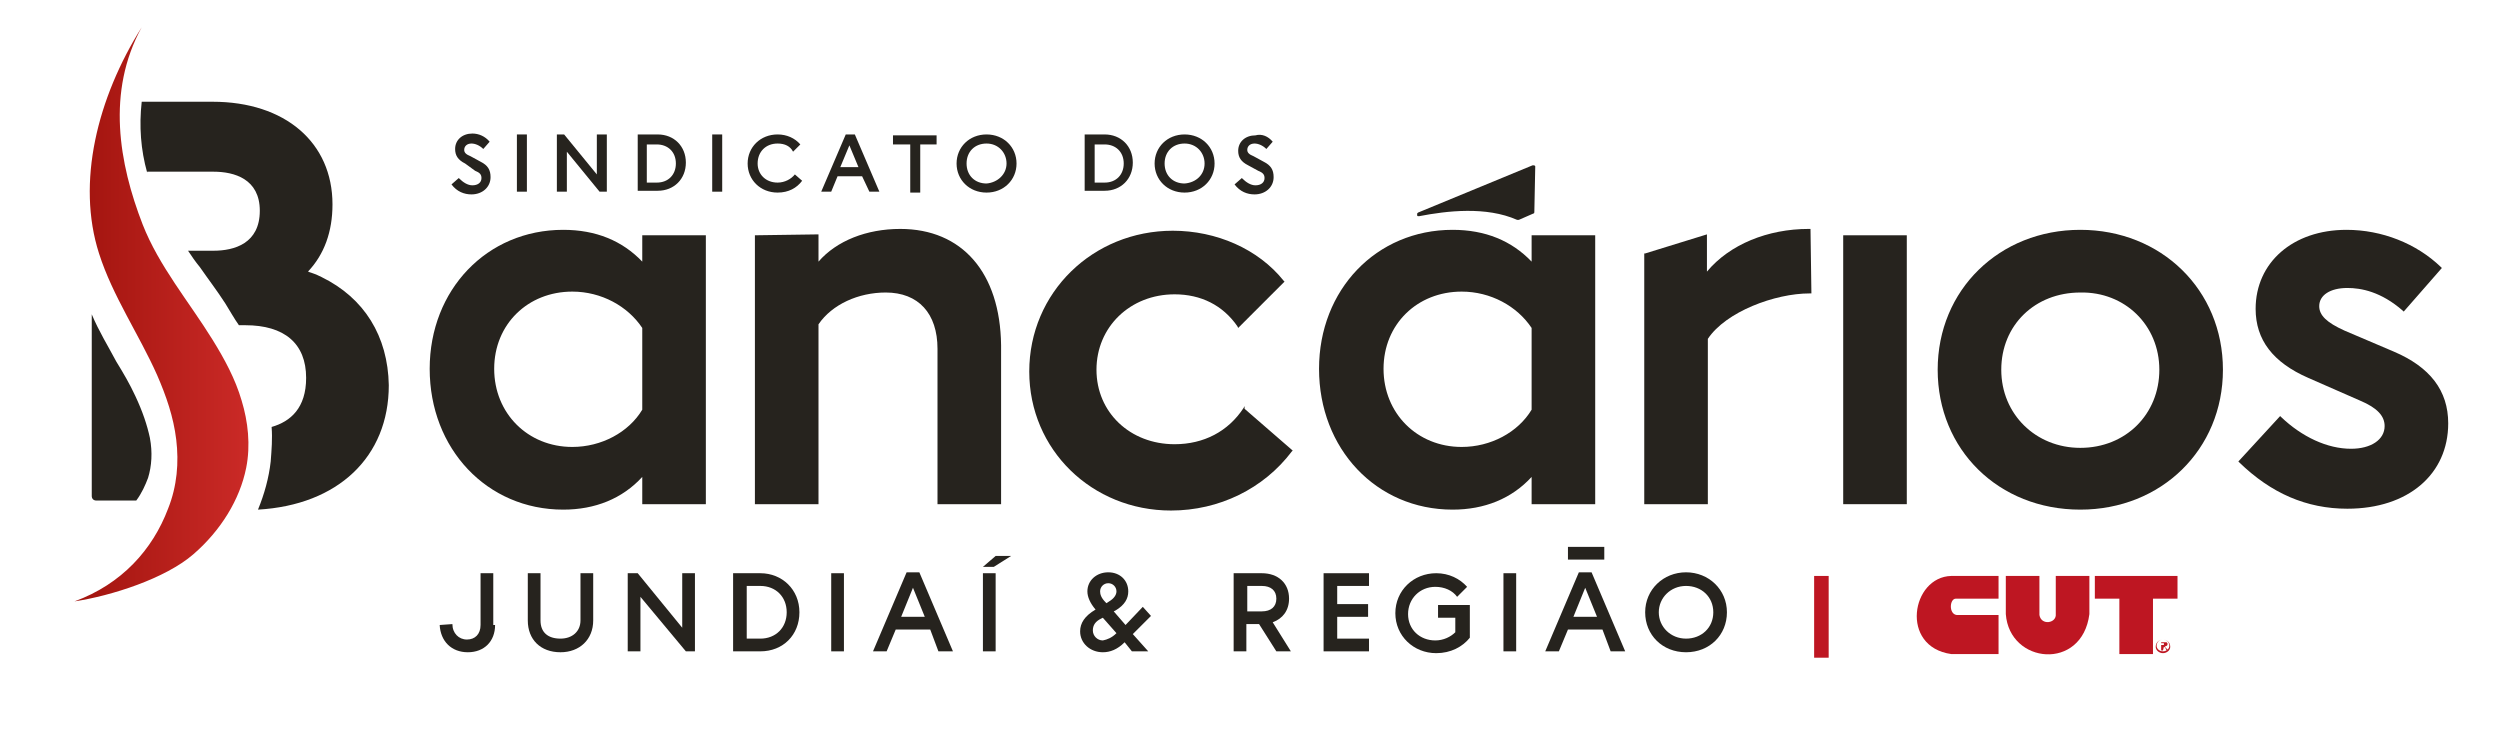
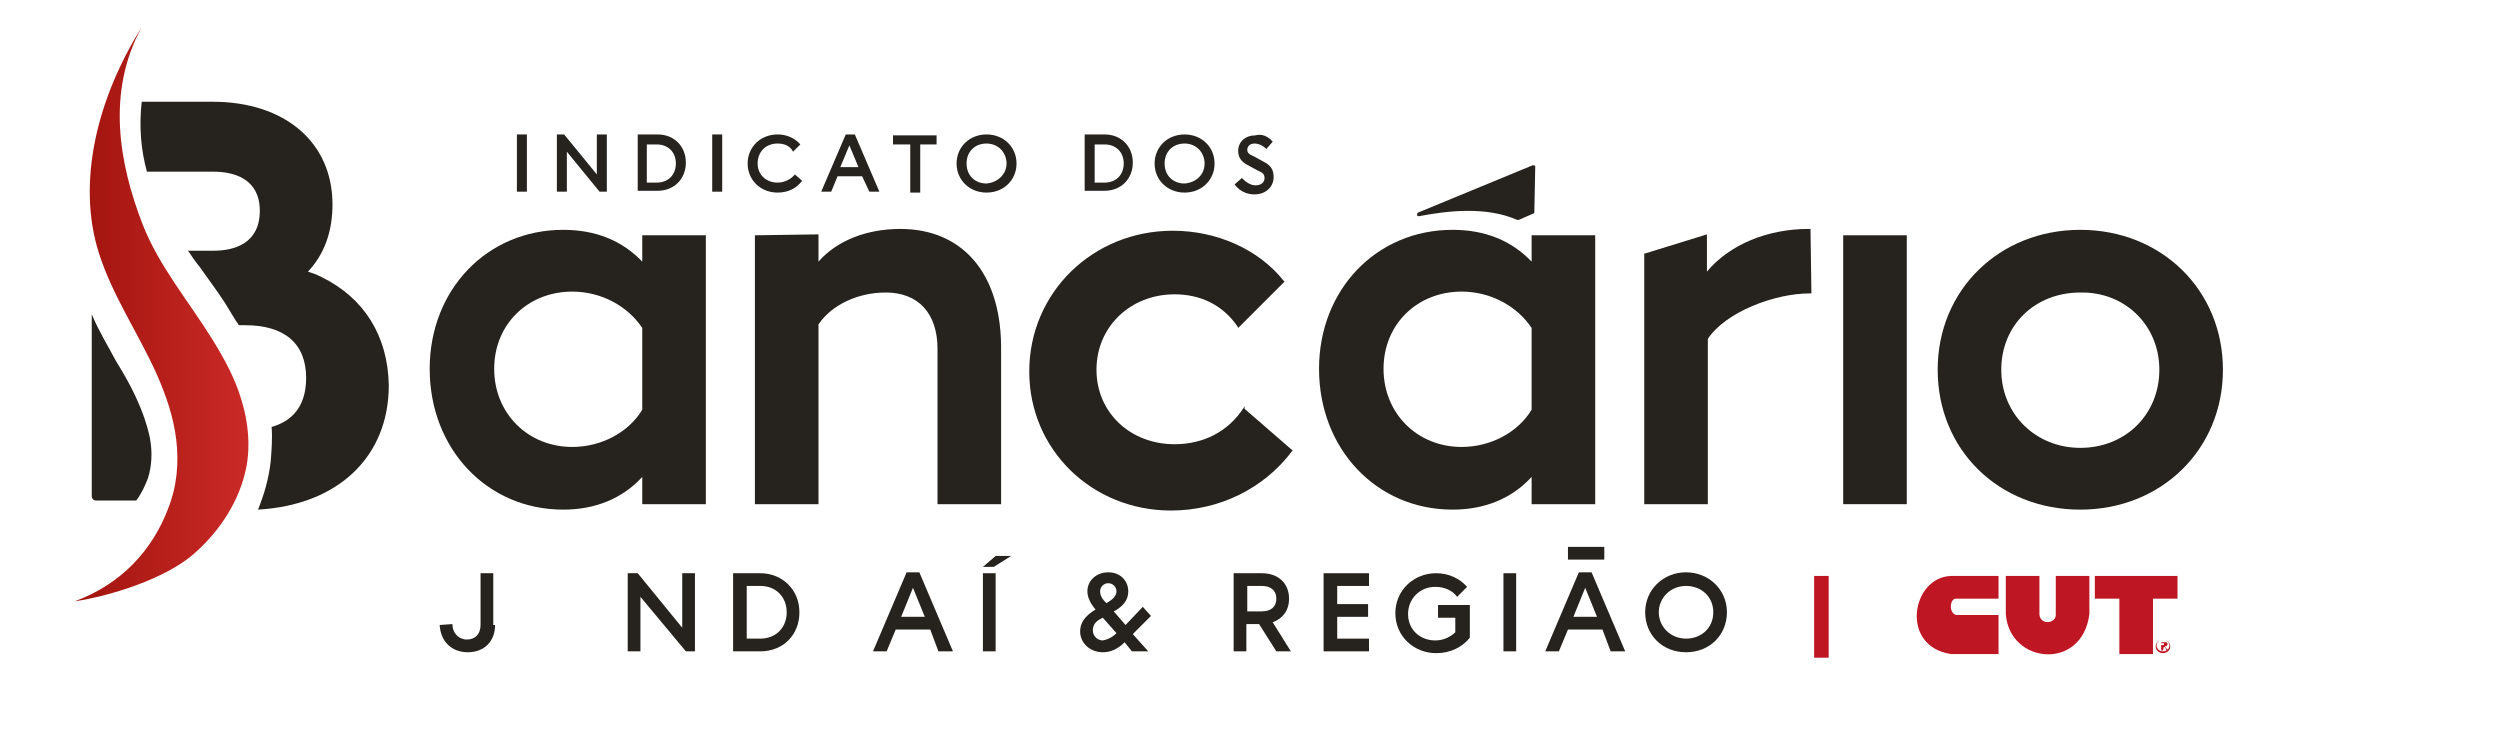
<svg xmlns="http://www.w3.org/2000/svg" id="Camada_1" x="0px" y="0px" viewBox="0 0 275.2 80.7" style="enable-background:new 0 0 275.2 80.7;" xml:space="preserve">
  <style type="text/css">	.st0{fill:#26231E;}	.st1{fill-rule:evenodd;clip-rule:evenodd;fill:#BE1622;}	.st2{fill:#BE1622;}	.st3{fill:url(#SVGID_1_);}</style>
  <g>
    <g>
      <g>
        <path class="st0" d="M168.9,18.2c0,0-0.1,0-0.2,0l-12.6,5.2c0,0-0.1,0.1-0.1,0.1c0,0,0,0.1,0,0.1l0,0.1c0,0.1,0.1,0.1,0.2,0.1    c3.1-0.6,7.4-1.1,10.8,0.4c0,0,0,0,0.1,0c0,0,0,0,0.1,0l1.6-0.7c0.1,0,0.1-0.1,0.1-0.2l0.1-5C169,18.3,169,18.3,168.9,18.2z" />
        <g>
          <path class="st0" d="M70.7,28.8c-2.2-2.3-5.1-3.5-8.7-3.5c-8.4,0-14.7,6.6-14.7,15.3c0,8.8,6.3,15.5,14.7,15.5     c3.5,0,6.5-1.2,8.7-3.6v3h7V25.9h-7V28.8z M70.7,36.1v9c-1.5,2.5-4.5,4.1-7.7,4.1c-4.9,0-8.6-3.7-8.6-8.6c0-4.9,3.7-8.5,8.6-8.5     C66.2,32.1,69.1,33.7,70.7,36.1z" />
          <path class="st0" d="M99.1,25.2c-3.7,0-7,1.3-9,3.6v-3l-7,0.1v29.6h7V35.7c1.5-2.2,4.4-3.5,7.4-3.5c3.6,0,5.7,2.3,5.7,6.2v17.1     h7V38C110.1,30,105.9,25.2,99.1,25.2z" />
          <path class="st0" d="M137,44.7l-0.1,0.2c-1.7,2.6-4.4,4-7.6,4c-4.9,0-8.6-3.5-8.6-8.2c0-4.7,3.7-8.3,8.6-8.3     c2.9,0,5.3,1.2,6.9,3.5l0.1,0.2l5-5l0.1-0.1l-0.1-0.1c-2.8-3.5-7.4-5.5-12.2-5.5c-8.8,0-15.8,6.8-15.8,15.5     c0,8.6,6.9,15.3,15.6,15.3c5.3,0,10.2-2.4,13.3-6.5l0.1-0.1l-5.3-4.6L137,44.7z" />
          <path class="st0" d="M168.6,28.8c-2.2-2.3-5.1-3.5-8.7-3.5c-8.4,0-14.7,6.6-14.7,15.3c0,8.8,6.3,15.5,14.7,15.5     c3.5,0,6.5-1.2,8.7-3.6v3h7V25.9h-7V28.8z M168.6,36.1v9c-1.5,2.5-4.5,4.1-7.7,4.1c-4.9,0-8.6-3.7-8.6-8.6     c0-4.9,3.7-8.5,8.6-8.5C164.1,32.1,167,33.7,168.6,36.1z" />
          <path class="st0" d="M199.1,25.2c-4.5,0-8.7,1.7-11.2,4.7v-4.1l-6.8,2.1l-0.1,0v27.6h7V37.3c2-3,7.4-5,11.2-5h0.2l-0.1-7.1     H199.1z" />
          <rect x="202.9" y="25.9" class="st0" width="7" height="29.6" />
          <path class="st0" d="M229,25.3c-8.9,0-15.7,6.6-15.7,15.4c0,8.8,6.7,15.4,15.7,15.4c8.9,0,15.7-6.6,15.7-15.4     C244.7,31.9,237.9,25.3,229,25.3z M237.7,40.7c0,4.9-3.7,8.6-8.7,8.6c-4.9,0-8.7-3.7-8.7-8.6c0-4.9,3.7-8.5,8.7-8.5     C233.9,32.1,237.7,35.8,237.7,40.7z" />
-           <path class="st0" d="M263.5,38.7l-5.4-2.3c-2-0.9-2.8-1.7-2.8-2.7c0-1.2,1.2-2,3.1-2c1.5,0,3.7,0.4,6.1,2.5l0.1,0.1l4.2-4.8     l-0.1-0.1c-2.7-2.6-6.5-4.1-10.4-4.1c-5.9,0-10,3.6-10,8.7c0,3.4,1.9,5.9,5.8,7.6l5.7,2.5c1.9,0.8,2.7,1.7,2.7,2.8     c0,1.5-1.5,2.5-3.7,2.5c-2.6,0-5.4-1.3-7.7-3.5l-0.1-0.1l-4.6,5l0.1,0.1c3.5,3.4,7.4,5.1,11.9,5.1c6.7,0,11.1-3.8,11.1-9.4     C269.5,43,267.5,40.4,263.5,38.7z" />
        </g>
        <g>
          <g>
            <path class="st0" d="M54.5,68.8c0,1.8-1.2,3-3,3c-1.8,0-3-1.2-3.1-3l1.4-0.1c0,1,0.7,1.7,1.6,1.7c0.9,0,1.5-0.6,1.5-1.6v-5.7      h1.4V68.8z" />
-             <path class="st0" d="M58.1,68.3v-5.2h1.4v5.2c0,1.3,0.8,2,2.2,2c1.3,0,2.2-0.8,2.2-2v-5.2h1.4v5.2c0,2.1-1.5,3.5-3.6,3.5      C59.5,71.8,58.1,70.4,58.1,68.3z" />
            <path class="st0" d="M75.5,71.7l-5-6v6h-1.4v-8.6h1.1l4.9,6l0-6h1.4v8.6H75.5z" />
            <path class="st0" d="M80.7,63.1h3c2.4,0,4.3,1.8,4.3,4.3c0,2.5-1.8,4.3-4.3,4.3h-3V63.1z M83.7,70.3c1.7,0,2.9-1.2,2.9-2.9      s-1.2-2.9-2.9-2.9h-1.5v5.8H83.7z" />
-             <path class="st0" d="M92.9,71.7h-1.4v-8.6h1.4V71.7z" />
            <path class="st0" d="M102.4,69.3h-3.8l-1,2.4h-1.5l3.7-8.7h1.4l3.7,8.7h-1.6L102.4,69.3z M101.8,67.9l-1.3-3.2l-1.3,3.2H101.8z      " />
            <path class="st0" d="M109.6,71.7h-1.4v-8.6h1.4V71.7z" />
            <path class="st0" d="M124.7,69.8l1.7,1.9h-1.8l-0.8-1c-0.8,0.8-1.6,1.1-2.4,1.1c-1.4,0-2.5-1-2.5-2.3c0-0.9,0.5-1.7,1.7-2.4      l0,0l0,0c-0.6-0.7-0.9-1.4-0.9-2c0-1.2,1-2.1,2.3-2.1c1.3,0,2.2,0.9,2.2,2.1c0,0.8-0.4,1.5-1.4,2.1l-0.2,0.1l1.3,1.5l1.9-2      l0.9,1L124.7,69.8z M122.9,69.7l-1.5-1.7l-0.2,0.1c-0.6,0.3-0.9,0.7-0.9,1.3c0,0.6,0.5,1.1,1.1,1.1      C121.9,70.4,122.4,70.2,122.9,69.7z M121.8,66.4l0.3-0.2c0.5-0.3,0.8-0.7,0.8-1.1c0-0.5-0.4-0.9-0.9-0.9      c-0.5,0-0.9,0.4-0.9,0.9c0,0.3,0.1,0.7,0.6,1.2L121.8,66.4z" />
            <path class="st0" d="M140.5,71.7l-1.9-3h-1.4v3h-1.4v-8.6h3.1c1.8,0,3,1.1,3,2.8c0,1.3-0.7,2.2-1.8,2.6l2,3.2H140.5z       M137.3,67.3h1.6c1,0,1.6-0.5,1.6-1.4c0-0.9-0.6-1.4-1.6-1.4h-1.6V67.3z" />
            <path class="st0" d="M145.7,63.1h5v1.4h-3.5v2h3.4v1.4h-3.4v2.4h3.5v1.4h-5V63.1z" />
            <path class="st0" d="M161.8,66.6v3.6c-0.8,1-2.1,1.7-3.7,1.7c-2.5,0-4.5-1.9-4.5-4.4c0-2.5,2-4.4,4.5-4.4      c1.4,0,2.6,0.6,3.4,1.5l-1.1,1.1c-0.5-0.7-1.4-1.1-2.4-1.1c-1.7,0-3,1.3-3,3c0,1.7,1.3,2.9,3,2.9c0.9,0,1.7-0.4,2.2-0.9V68      h-1.9v-1.4H161.8z" />
            <path class="st0" d="M166.9,71.7h-1.4v-8.6h1.4V71.7z" />
            <path class="st0" d="M176.4,69.3h-3.8l-1,2.4h-1.5l3.7-8.7h1.4l3.7,8.7h-1.6L176.4,69.3z M175.8,67.9l-1.3-3.2l-1.3,3.2H175.8z      " />
            <path class="st0" d="M181.1,67.4c0-2.5,2-4.4,4.5-4.4c2.5,0,4.5,1.9,4.5,4.4s-1.9,4.4-4.5,4.4C183,71.8,181.1,69.9,181.1,67.4z       M188.6,67.4c0-1.7-1.3-2.9-3-2.9c-1.7,0-3,1.3-3,2.9s1.3,2.9,3,2.9C187.3,70.3,188.6,69.1,188.6,67.4z" />
          </g>
        </g>
        <path class="st0" d="M111.3,61.2l-1.9,1.2h-1.2l1.4-1.2H111.3z" />
        <g>
-           <path class="st0" d="M53.9,15.6l-0.7,0.8c-0.4-0.4-0.9-0.6-1.3-0.6c-0.5,0-0.8,0.3-0.8,0.7c0,0.3,0.2,0.5,0.7,0.7l1.1,0.6     c0.8,0.4,1.1,0.9,1.1,1.7c0,1.1-0.9,1.9-2.1,1.9c-0.8,0-1.6-0.3-2.2-1.1l0.8-0.7c0.5,0.5,1,0.8,1.5,0.8c0.6,0,1-0.3,1-0.8     c0-0.4-0.2-0.6-0.7-0.8L51.2,18c-0.8-0.4-1.1-0.9-1.1-1.6c0-1,0.8-1.7,1.9-1.7C52.7,14.7,53.4,15,53.9,15.6z" />
          <path class="st0" d="M58,21.1h-1.1v-6.3H58V21.1z" />
          <path class="st0" d="M66,21.1l-3.6-4.4v4.4h-1.1v-6.3h0.8l3.6,4.4l0-4.4h1.1v6.3H66z" />
          <path class="st0" d="M70.2,14.8h2.2c1.8,0,3.1,1.3,3.1,3.1s-1.3,3.1-3.1,3.1h-2.2V14.8z M72.3,20.1c1.3,0,2.1-0.9,2.1-2.1     c0-1.3-0.9-2.1-2.1-2.1h-1.1v4.2H72.3z" />
          <path class="st0" d="M79.5,21.1h-1.1v-6.3h1.1V21.1z" />
          <path class="st0" d="M85.6,15.8c-1.3,0-2.2,0.9-2.2,2.2c0,1.2,0.9,2.1,2.2,2.1c0.8,0,1.5-0.4,1.9-0.9l0.8,0.7     c-0.6,0.8-1.5,1.3-2.7,1.3c-1.9,0-3.3-1.4-3.3-3.2c0-1.8,1.4-3.2,3.3-3.2c1,0,1.9,0.4,2.5,1.1l-0.8,0.8     C87,16.1,86.4,15.8,85.6,15.8z" />
          <path class="st0" d="M94.9,19.4h-2.7l-0.7,1.7h-1.1l2.7-6.3h1l2.7,6.3h-1.1L94.9,19.4z M94.5,18.4l-1-2.4l-1,2.4H94.5z" />
          <path class="st0" d="M103.2,15.9h-1.9v5.3h-1.1v-5.3h-1.9v-1h4.8V15.9z" />
          <path class="st0" d="M105.3,18c0-1.8,1.4-3.2,3.3-3.2c1.9,0,3.3,1.4,3.3,3.2c0,1.8-1.4,3.2-3.3,3.2     C106.7,21.2,105.3,19.8,105.3,18z M110.8,18c0-1.2-0.9-2.2-2.2-2.2c-1.3,0-2.2,0.9-2.2,2.2s0.9,2.2,2.2,2.2     C109.8,20.1,110.8,19.2,110.8,18z" />
          <path class="st0" d="M119.4,14.8h2.2c1.8,0,3.1,1.3,3.1,3.1s-1.3,3.1-3.1,3.1h-2.2V14.8z M121.6,20.1c1.3,0,2.1-0.9,2.1-2.1     c0-1.3-0.9-2.1-2.1-2.1h-1.1v4.2H121.6z" />
          <path class="st0" d="M127.1,18c0-1.8,1.4-3.2,3.3-3.2c1.9,0,3.3,1.4,3.3,3.2c0,1.8-1.4,3.2-3.3,3.2     C128.5,21.2,127.1,19.8,127.1,18z M132.6,18c0-1.2-0.9-2.2-2.2-2.2c-1.3,0-2.2,0.9-2.2,2.2s0.9,2.2,2.2,2.2     C131.7,20.1,132.6,19.2,132.6,18z" />
          <path class="st0" d="M140.1,15.6l-0.7,0.8c-0.4-0.4-0.9-0.6-1.3-0.6c-0.5,0-0.8,0.3-0.8,0.7c0,0.3,0.2,0.5,0.7,0.7l1.1,0.6     c0.8,0.4,1.1,0.9,1.1,1.7c0,1.1-0.9,1.9-2.1,1.9c-0.8,0-1.6-0.3-2.2-1.1l0.8-0.7c0.5,0.5,1,0.8,1.5,0.8c0.6,0,1-0.3,1-0.8     c0-0.4-0.2-0.6-0.7-0.8l-1.1-0.6c-0.8-0.4-1.1-0.9-1.1-1.6c0-1,0.8-1.7,1.9-1.7C138.9,14.7,139.6,15,140.1,15.6z" />
        </g>
        <g>
          <polygon class="st1" points="230.6,63.4 239.7,63.4 239.7,65.9 237,65.9 237,72 233.3,72 233.3,65.9 230.6,65.9 230.6,63.4          " />
          <path class="st1" d="M220.8,63.4v4.2c0.4,5.5,8.4,6.3,9.2,0v-4.2h-3.7v4.2c0.1,1-1.6,1.3-1.8,0.1v-4.3H220.8L220.8,63.4z" />
          <path class="st1" d="M214.8,63.4c-4.4,0.1-5.7,7.8,0,8.6h5.2v-4.3h-4.6c-0.9-0.1-0.8-1.8-0.1-1.8h4.7v-2.5H214.8L214.8,63.4z" />
          <path class="st1" d="M238.1,70.4c-0.4,0-0.8,0.3-0.8,0.8c0,0.4,0.4,0.7,0.8,0.7c0.4,0,0.8-0.3,0.8-0.7     C238.9,70.7,238.5,70.4,238.1,70.4z M238.1,71.7c-0.4,0-0.7-0.3-0.7-0.6c0-0.4,0.3-0.7,0.7-0.7c0.4,0,0.7,0.3,0.7,0.7     C238.8,71.4,238.5,71.7,238.1,71.7z" />
          <path class="st1" d="M238.5,71.4c-0.1-0.1-0.1-0.1-0.2-0.2c0.1-0.1,0.2-0.1,0.2-0.1c0.1-0.1,0.1-0.1,0.1-0.2     c0-0.1,0-0.1-0.1-0.2c-0.1,0-0.1,0-0.2,0h-0.4v0.9h0.2l0.1-0.4c0,0,0.1,0,0.2,0.2l0.1,0.2h0.2L238.5,71.4z M237.9,71v-0.2h0.3     c0,0,0,0,0,0.2C238.2,71,238.2,71,237.9,71z" />
        </g>
        <g>
          <polygon class="st2" points="201.3,72.4 199.7,72.4 199.7,63.4 201.3,63.4 201.3,67.9     " />
        </g>
        <g>
          <g>
            <path class="st0" d="M176.6,61.6h-4v-1.4h4V61.6z" />
          </g>
        </g>
      </g>
    </g>
    <g>
      <g>
        <path class="st0" d="M14.9,43.6c-0.6-1.3-1.3-2.5-2.1-3.8c-0.9-1.7-1.9-3.3-2.7-5.2V35v19.6c0,0.3,0.2,0.5,0.5,0.5H15    c0.6-0.8,1-1.7,1.3-2.5c0.4-1.3,0.5-2.8,0.2-4.4C16.2,46.8,15.7,45.3,14.9,43.6z" />
        <path class="st0" d="M35.4,30.5L35.4,30.5c-0.2-0.1-0.6-0.3-1.2-0.5c-0.1,0-0.2-0.1-0.3-0.1c1.8-1.9,2.7-4.4,2.7-7.4    c0-6.8-5.2-11.3-13.2-11.3h-7.8c-0.3,2.7-0.1,5.3,0.6,7.8v-0.1h7.3c2.3,0,5.1,0.8,5.1,4.3c0,3.6-2.8,4.4-5.1,4.4h-2.8    c0.4,0.6,0.8,1.2,1.3,1.8c0.9,1.3,1.9,2.6,2.8,4c0.5,0.8,1,1.7,1.5,2.4h0.7c4.3,0,6.7,2,6.7,5.8c0,3.3-1.7,4.8-3.8,5.4    c0.1,1.3,0,2.5-0.1,3.8c-0.2,1.8-0.7,3.6-1.4,5.3c8.8-0.5,14.4-5.8,14.4-13.7C42.7,37,40.1,32.8,35.4,30.5z" />
      </g>
      <linearGradient id="SVGID_1_" gradientUnits="userSpaceOnUse" x1="8.363" y1="34.578" x2="27.436" y2="34.578">
        <stop offset="0" style="stop-color:#A1140E" />
        <stop offset="1" style="stop-color:#CB2A27" />
      </linearGradient>
      <path class="st3" d="M15.6,3c-4.9,7.8-7.2,17.1-4.7,24.9c1.5,4.7,4.4,8.9,6.4,13.4c1,2.3,1.8,4.6,2.1,7.1c0.3,2.5,0.1,5.1-0.9,7.6   c-1.7,4.5-5.1,8.3-10.3,10.2c4-0.6,10-2.5,13.1-5.2c3-2.6,5.1-6,5.8-9.5c0.5-2.5,0.2-5.1-0.5-7.4c-0.7-2.4-1.9-4.6-3.2-6.7   c-2.6-4.2-5.9-8.1-7.7-12.7C13.1,18,11.7,10.1,15.6,3" />
    </g>
  </g>
</svg>